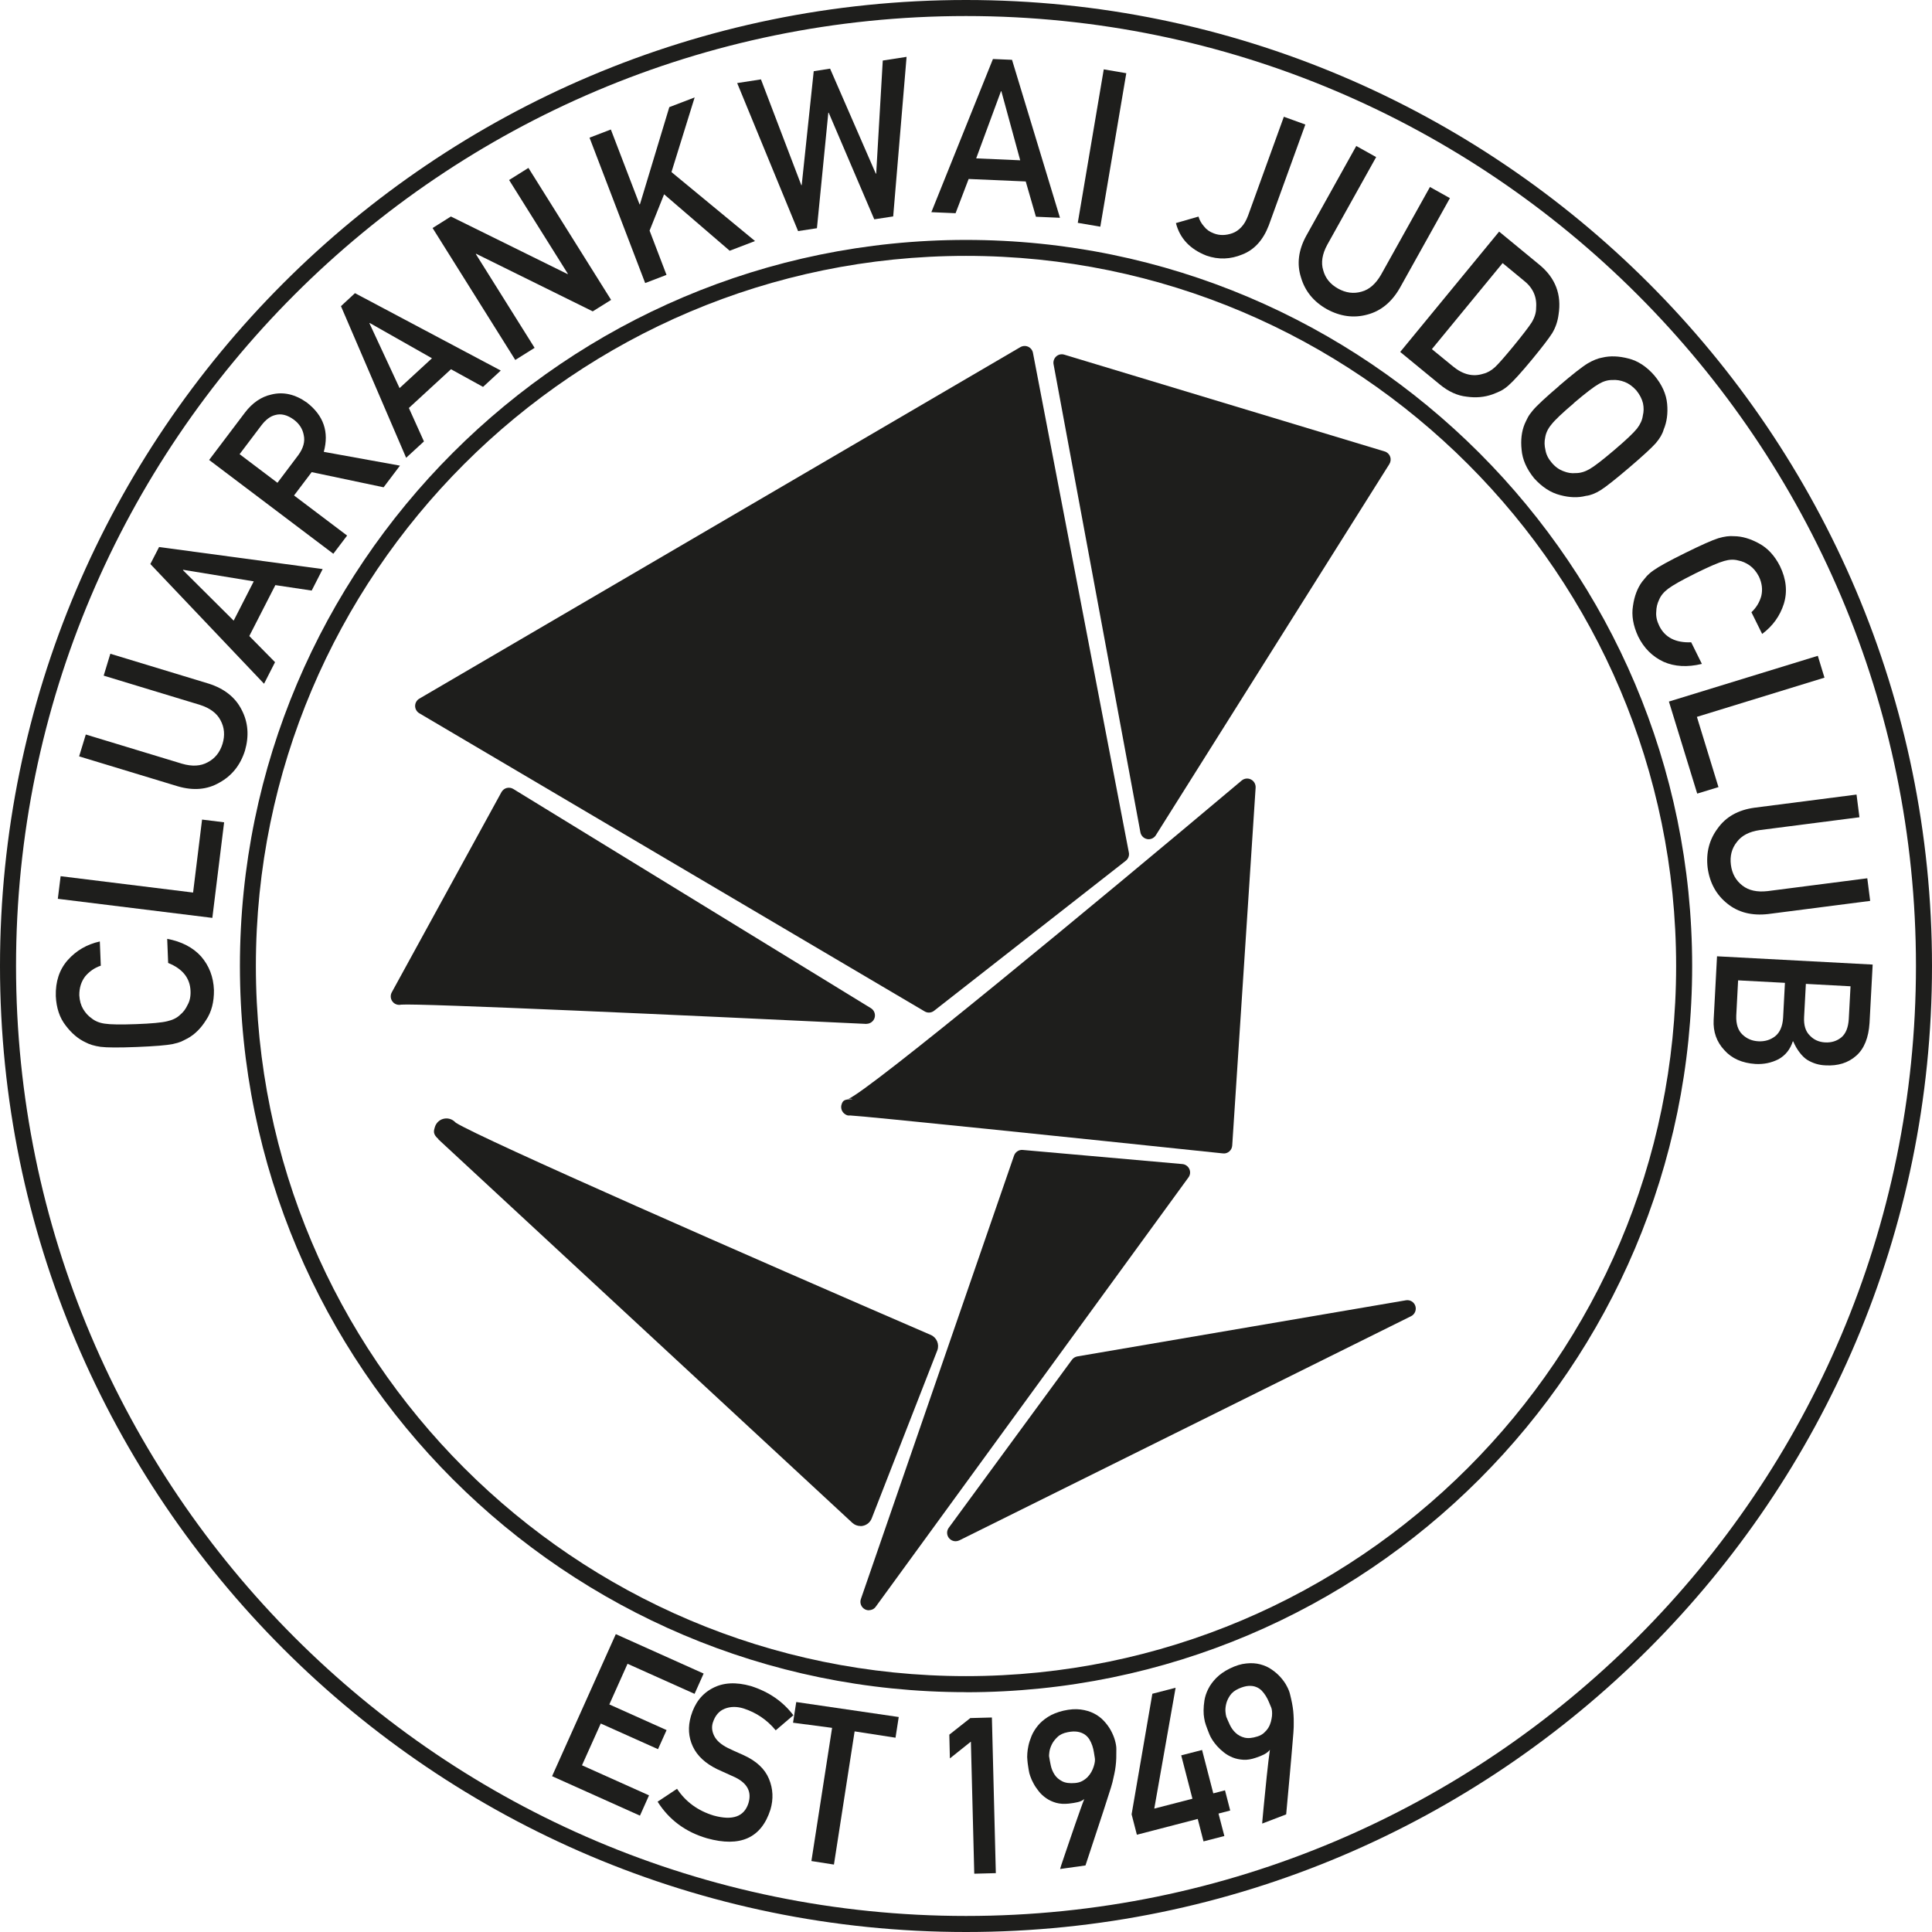
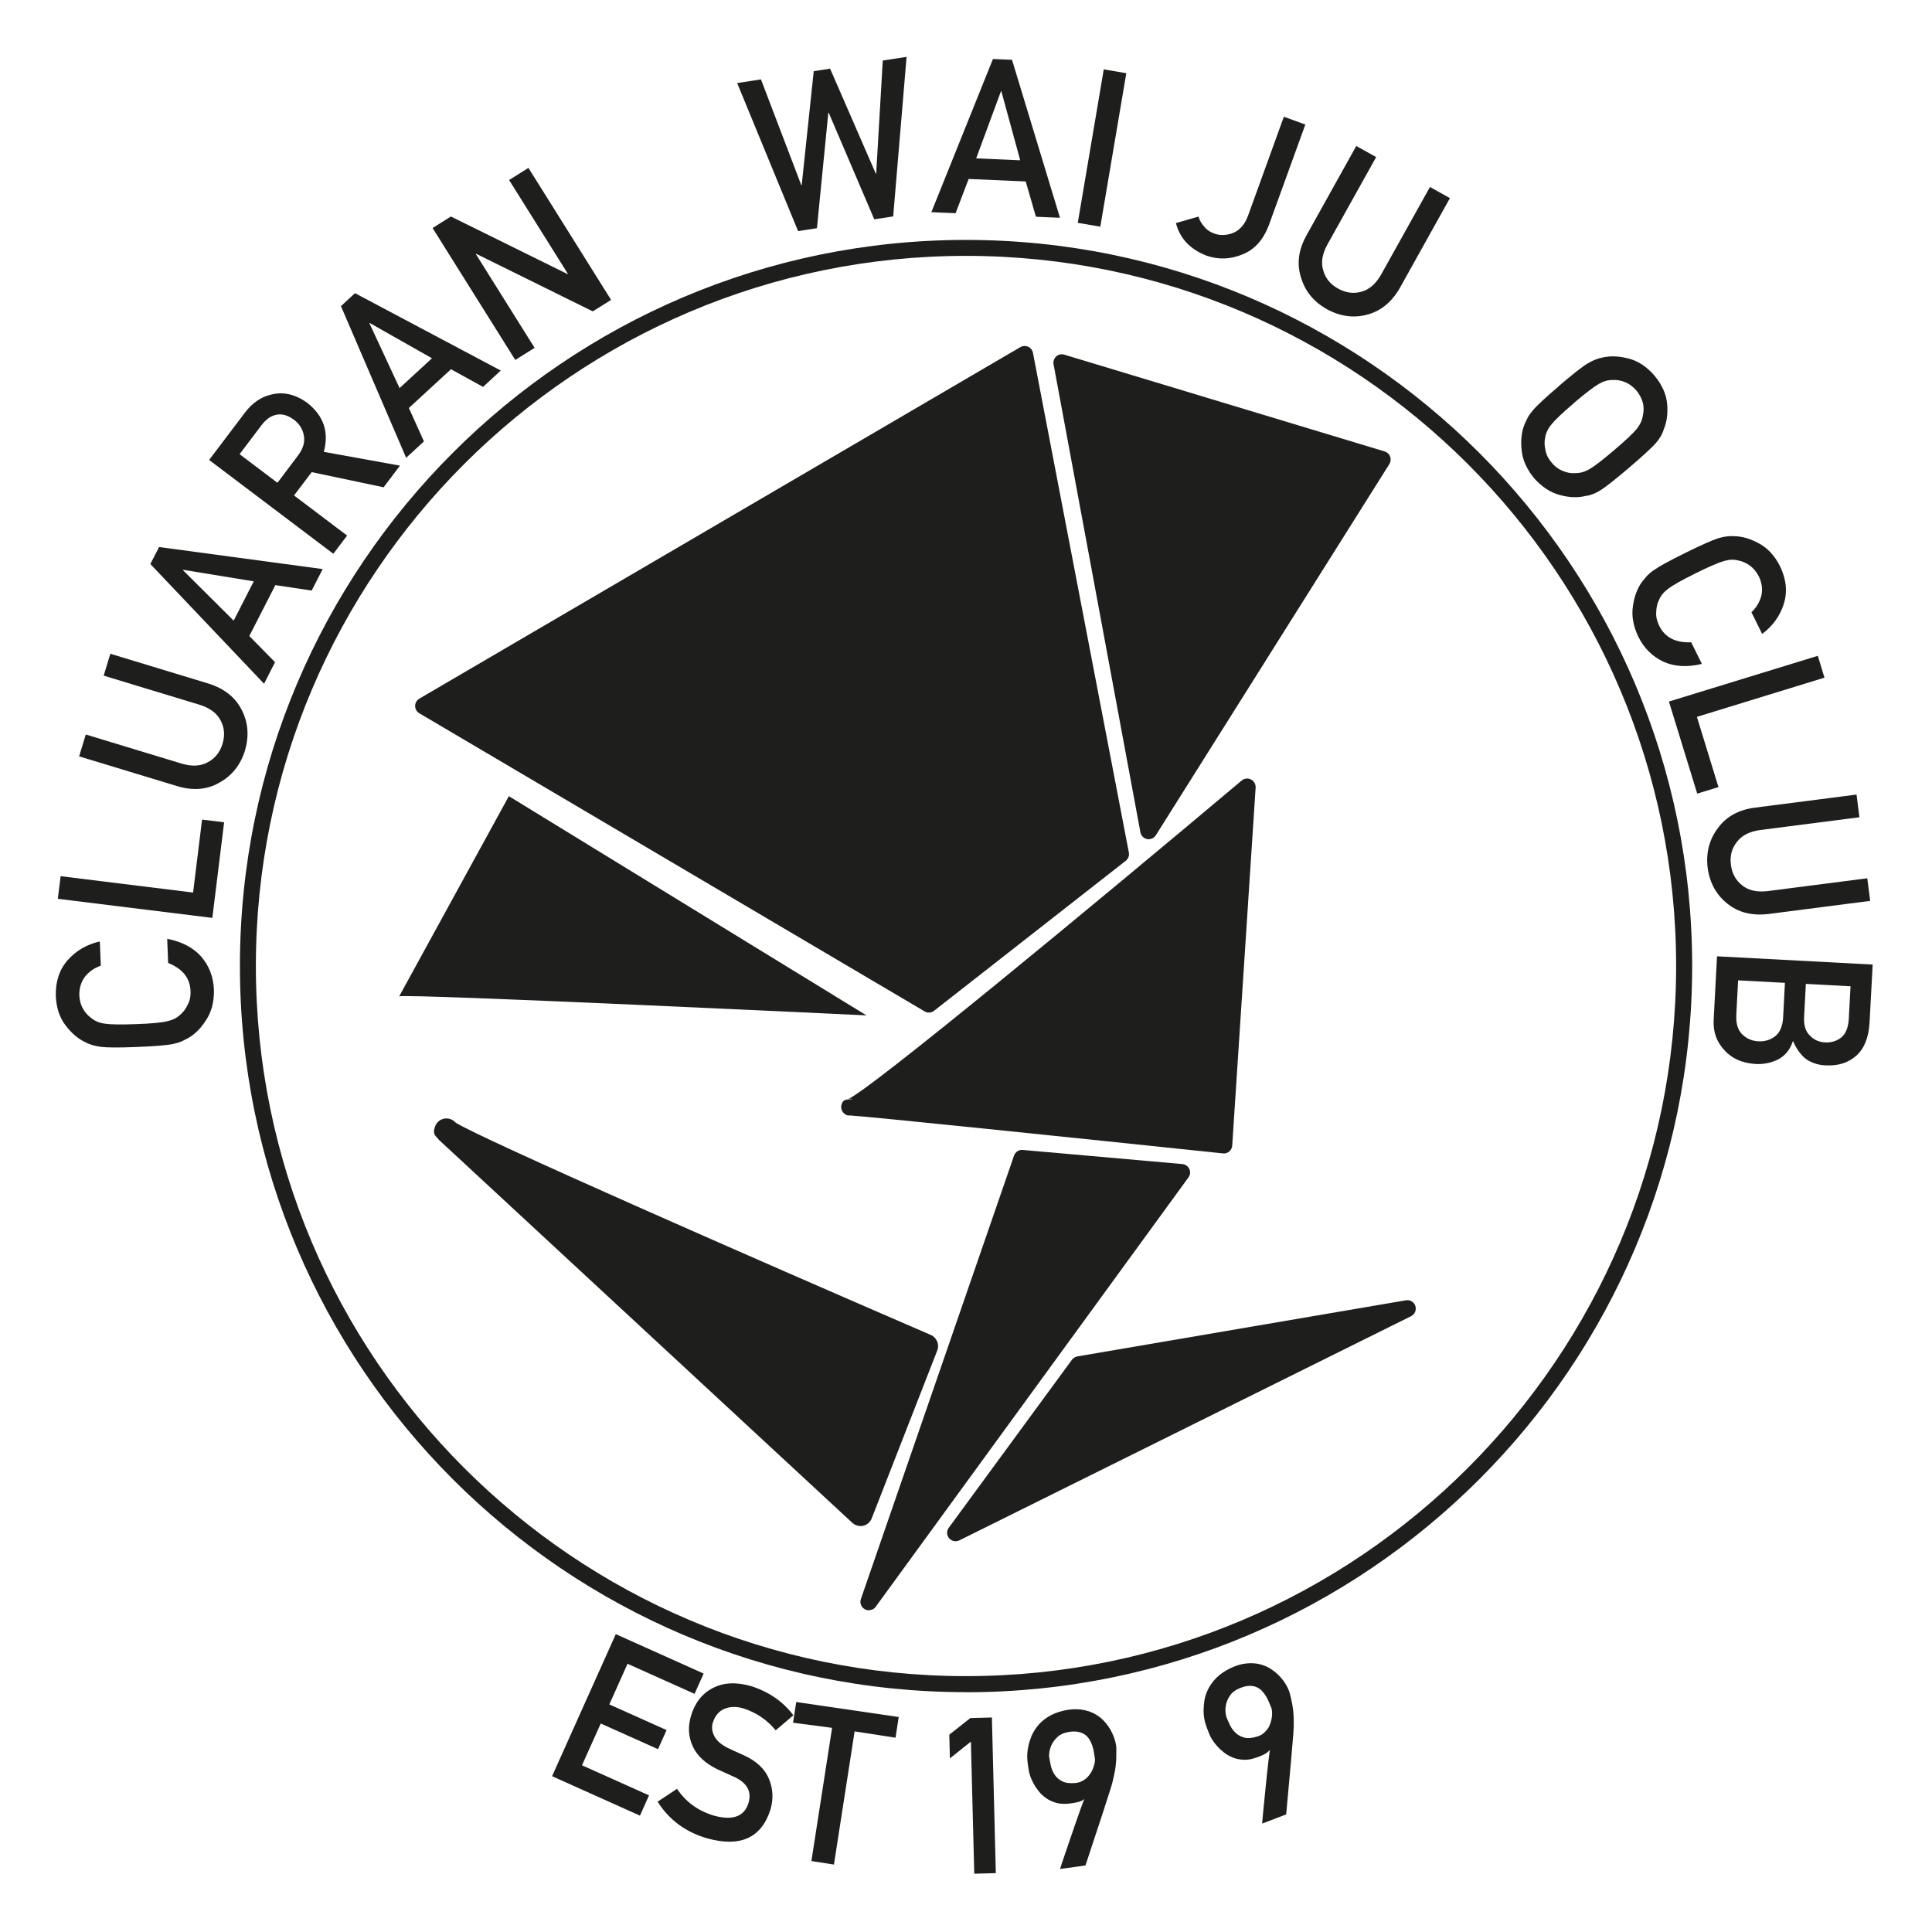
<svg xmlns="http://www.w3.org/2000/svg" viewBox="0 0 240.94 240.94" id="Layer_2">
  <defs>
    <style>.cls-1{fill:#1e1e1c;stroke-width:0px;}</style>
  </defs>
  <g id="Layer_1-2">
    <polygon points="52.83 88.04 127.79 44.2 139.75 106.51 115.85 125.22 52.83 88.04" class="cls-1" />
    <path d="M115.85,126.28c-.19,0-.37-.05-.54-.15l-63.02-37.18c-.32-.19-.52-.54-.52-.91,0-.37.2-.72.52-.91l74.96-43.84c.3-.17.66-.19.97-.05.31.14.54.43.6.76l11.96,62.32c.08.39-.08.79-.39,1.03l-23.91,18.71c-.19.15-.42.22-.65.22ZM54.91,88.04l60.85,35.91,22.83-17.87-11.56-60.22-72.13,42.18Z" class="cls-1" />
    <polygon points="143.26 103.6 172.39 57.3 132.43 45.23 143.26 103.6" class="cls-1" />
    <path d="M143.26,104.66c-.07,0-.13,0-.2-.02-.43-.08-.76-.42-.84-.84l-10.83-58.37c-.07-.36.06-.73.33-.98.27-.25.66-.33,1.01-.22l39.95,12.07c.31.09.57.33.68.64.12.31.08.65-.09.93l-29.13,46.3c-.2.31-.54.49-.89.49ZM133.78,46.74l10.02,54.02,26.95-42.84-36.97-11.17Z" class="cls-1" />
    <path d="M105.95,138.05c1.21.78,49.57-39.91,49.57-39.91l-2.92,44.64s-46.97-4.93-46.65-4.73Z" class="cls-1" />
    <path d="M152.61,143.84s-.07,0-.11,0c-17.88-1.88-44.85-4.67-46.47-4.73-.32.04-.47-.05-.64-.16-.41-.26-.59-.78-.43-1.24.15-.43.29-.64,1.38-.63-.25-.09-.48-.06-.56-.03,2.47-.92,30.7-24.25,49.07-39.71.32-.27.78-.33,1.16-.13.38.19.6.59.58,1.01l-2.92,44.64c-.02.29-.15.55-.37.74-.19.16-.43.25-.68.25ZM109.23,137.27c1.07.1,2.42.23,4.14.4,4.38.44,10.21,1.03,16.04,1.64,9.53.98,19.06,1.98,22.22,2.31l2.69-41.08c-3.88,3.26-13.17,11.03-22.45,18.66-12.97,10.67-19.36,15.74-22.64,18.07Z" class="cls-1" />
    <path d="M55.68,140.98l51.63,47.83,8.18-20.95s-60.09-25.96-59.8-26.88Z" class="cls-1" />
    <path d="M107.31,190.31c-.38,0-.74-.14-1.02-.4l-51.63-47.83.02-.02c-.72-.63-.6-1.01-.44-1.53.16-.49.55-.87,1.05-1,.5-.13,1.03,0,1.41.35l.15.14c3.24,2.03,36.94,16.83,59.23,26.46.74.32,1.1,1.18.81,1.93l-8.18,20.95c-.18.46-.58.81-1.07.92-.11.03-.23.04-.34.04ZM64.5,147.09l42.21,39.1,6.84-17.54c-4.01-1.74-16.43-7.12-28.69-12.52-9.29-4.09-15.81-6.97-20.37-9.05Z" class="cls-1" />
    <path d="M49.78,124.26l13.68-24.97,44.6,27.34s-57.64-2.76-58.28-2.37Z" class="cls-1" />
-     <path d="M108.06,127.69s-.03,0-.05,0c-22.21-1.06-55.81-2.59-57.99-2.4-.34.08-.71-.02-.97-.27-.34-.33-.42-.85-.19-1.27l13.68-24.97c.14-.25.38-.44.65-.51.28-.07.58-.03.82.12l44.6,27.34c.41.25.6.75.46,1.21-.14.44-.55.74-1.01.74ZM51.55,123.22c4.19.03,16.35.45,52.45,2.17l-40.15-24.61-12.3,22.45Z" class="cls-1" />
    <polygon points="127.46 144.47 108.36 199.76 147.35 146.23 127.46 144.47" class="cls-1" />
    <path d="M108.36,200.82c-.17,0-.33-.04-.49-.12-.46-.24-.68-.79-.51-1.28l19.1-55.3c.16-.46.61-.76,1.09-.71l19.9,1.76c.38.03.71.27.87.61.16.35.12.75-.11,1.06l-39,53.54c-.2.28-.52.43-.85.43ZM128.18,145.59l-16.53,47.85,33.74-46.33-17.22-1.52Z" class="cls-1" />
    <polygon points="119.17 191.16 134.54 170.21 175.51 163.2 119.17 191.16" class="cls-1" />
    <path d="M119.17,192.21c-.3,0-.6-.13-.81-.38-.31-.37-.33-.91-.04-1.3l15.36-20.95c.16-.22.4-.37.67-.42l40.98-7c.53-.09,1.02.22,1.18.71.16.5-.07,1.04-.53,1.27l-56.34,27.96c-.15.07-.31.11-.47.11ZM135.14,171.18l-12.55,17.11,46.01-22.83-33.47,5.72Z" class="cls-1" />
    <path d="M120.47,211.03c-49.93,0-90.55-40.62-90.55-90.56S70.54,29.92,120.47,29.92s90.56,40.62,90.56,90.56-40.62,90.56-90.56,90.56ZM120.47,31.91c-48.83,0-88.56,39.73-88.56,88.56s39.73,88.56,88.56,88.56,88.56-39.73,88.56-88.56S169.3,31.91,120.47,31.91Z" class="cls-1" />
-     <path d="M120.47,240.94C54.04,240.94,0,186.9,0,120.47S54.04,0,120.47,0s120.47,54.04,120.47,120.47-54.04,120.47-120.47,120.47ZM120.47,2C55.14,2,2,55.15,2,120.47s53.15,118.47,118.47,118.47,118.47-53.15,118.47-118.47S185.8,2,120.47,2Z" class="cls-1" />
    <path d="M20.84,117.08c1.81.34,3.23,1.08,4.24,2.2,1,1.16,1.54,2.55,1.6,4.19.02,1.48-.3,2.73-.98,3.74-.64,1.03-1.41,1.79-2.29,2.28-.29.15-.56.28-.82.41-.27.11-.61.21-1.03.3-.77.16-2.27.28-4.49.37-2.25.09-3.76.08-4.53-.02-.77-.11-1.39-.3-1.87-.56-.91-.42-1.74-1.12-2.48-2.1-.75-.96-1.16-2.18-1.23-3.66-.05-1.81.44-3.31,1.49-4.5,1.06-1.19,2.39-1.96,4-2.32l.12,3.02c-.77.26-1.42.71-1.95,1.34-.5.66-.74,1.44-.73,2.36.04.67.2,1.24.48,1.71.29.48.63.86,1.05,1.15.43.35.98.58,1.64.67.7.11,2,.13,3.92.06,1.91-.07,3.2-.19,3.87-.36.67-.15,1.21-.41,1.61-.8.39-.32.7-.73.93-1.23.28-.49.4-1.08.37-1.75-.06-1.6-.99-2.77-2.79-3.49l-.12-3.02Z" class="cls-1" />
    <path d="M7.21,112.1l.35-2.83,16.52,2.04,1.12-9.1,2.75.34-1.47,11.92-19.27-2.38Z" class="cls-1" />
    <path d="M9.87,94.32l.83-2.72,11.99,3.64c1.27.37,2.34.31,3.22-.18.9-.47,1.51-1.23,1.84-2.29.32-1.06.24-2.05-.25-2.95-.46-.88-1.32-1.52-2.58-1.92l-11.99-3.64.83-2.73,12.28,3.73c1.94.62,3.31,1.71,4.09,3.25.82,1.56.95,3.26.42,5.1-.57,1.8-1.62,3.12-3.17,3.98-1.52.89-3.26,1.04-5.21.47l-12.29-3.73Z" class="cls-1" />
    <path d="M34.34,72.97l-3.25,6.35,3.21,3.26-1.37,2.69-14.18-14.93,1.09-2.12,20.4,2.75-1.37,2.68-4.53-.68ZM31.64,72.5l-8.8-1.44-.02.05,6.32,6.29,2.5-4.89Z" class="cls-1" />
    <path d="M26.09,57.35l4.43-5.86c.94-1.25,2.06-2.01,3.33-2.29,1.49-.37,2.97-.03,4.43,1.01,2.08,1.62,2.78,3.66,2.1,6.14l9.5,1.72-2.04,2.7-8.97-1.89-2.2,2.91,6.62,5-1.72,2.27-15.49-11.7ZM34.6,60.21l2.6-3.45c.63-.86.86-1.7.68-2.5-.14-.77-.55-1.41-1.23-1.92-.82-.6-1.59-.79-2.33-.58-.61.15-1.19.58-1.74,1.31l-2.7,3.57,4.71,3.56Z" class="cls-1" />
    <path d="M56.24,46.05l-5.25,4.83,1.88,4.17-2.22,2.04-8.13-18.91,1.75-1.62,18.18,9.65-2.21,2.04-4.01-2.21ZM53.87,44.68l-7.76-4.4-.04.03,3.76,8.09,4.04-3.72Z" class="cls-1" />
    <path d="M53.96,28.43l2.27-1.43,14.55,7.18.04-.03-7.33-11.7,2.41-1.51,10.31,16.46-2.29,1.43-14.54-7.18-.04.03,7.33,11.7-2.41,1.51-10.31-16.45Z" class="cls-1" />
-     <path d="M73.52,17.17l2.66-1.02,3.58,9.34.05-.02,3.66-12.11,3.16-1.21-2.89,9.31,10.42,8.6-3.16,1.21-8.18-7.04-1.81,4.53,2.11,5.52-2.66,1.02-6.94-18.13Z" class="cls-1" />
    <path d="M91.93,10.36l2.97-.46,5.03,13.19h.05s1.5-14.21,1.5-14.21l2.04-.32,5.7,13.09h.05s.82-14.1.82-14.1l2.97-.46-1.67,19.9-2.36.36-5.68-13.29h-.05s-1.42,14.4-1.42,14.4l-2.35.36-7.6-18.47Z" class="cls-1" />
    <path d="M127.93,22.63l-7.13-.31-1.63,4.27-3.02-.13,7.68-19.1,2.38.1,5.98,19.7-3-.13-1.27-4.4ZM127.23,19.99l-2.35-8.61h-.05s-3.09,8.37-3.09,8.37l5.49.24Z" class="cls-1" />
    <path d="M137.65,8.65l2.81.48-3.24,19.14-2.81-.48,3.24-19.14Z" class="cls-1" />
    <path d="M149.47,27.03c.13.43.35.83.67,1.19.3.4.72.7,1.25.89.7.27,1.47.27,2.31-.03.41-.15.78-.4,1.11-.76.33-.34.61-.82.84-1.44l4.46-12.32,2.68.97-4.56,12.58c-.7,1.82-1.79,3.03-3.29,3.62-1.49.62-2.99.67-4.48.15-2.05-.8-3.32-2.15-3.81-4.06l2.81-.81Z" class="cls-1" />
    <path d="M169.13,18.2l2.49,1.39-6.1,10.94c-.63,1.16-.8,2.23-.5,3.18.26.98.88,1.74,1.85,2.28s1.95.67,2.94.38c.96-.26,1.76-.97,2.42-2.11l6.1-10.94,2.49,1.39-6.25,11.21c-1.02,1.77-2.37,2.87-4.04,3.31-1.7.47-3.39.24-5.07-.68-1.64-.93-2.71-2.24-3.21-3.94-.54-1.67-.33-3.41.65-5.2l6.25-11.22Z" class="cls-1" />
-     <path d="M186.94,28.87l5.08,4.18c1.96,1.63,2.74,3.69,2.35,6.17-.11.85-.37,1.62-.79,2.32-.43.68-1.27,1.77-2.52,3.29-1.33,1.61-2.31,2.69-2.94,3.24-.32.28-.63.5-.95.67-.32.15-.66.3-1.04.44-1.01.36-2.08.45-3.21.29-1.16-.12-2.28-.63-3.37-1.53l-4.93-4.05,12.33-15ZM178.57,43.54l2.64,2.16c1.24,1.02,2.49,1.32,3.77.91.51-.12,1-.4,1.48-.84.46-.44,1.24-1.33,2.34-2.67,1.07-1.31,1.81-2.27,2.21-2.88.38-.63.57-1.24.56-1.84.11-1.38-.41-2.51-1.55-3.4l-2.63-2.17-8.81,10.72Z" class="cls-1" />
    <path d="M194.44,48.11c1.72-1.47,2.91-2.4,3.58-2.8.67-.39,1.28-.63,1.82-.72.97-.23,2.05-.19,3.24.12,1.18.29,2.26,1,3.23,2.11.96,1.15,1.49,2.33,1.6,3.55.11,1.21-.04,2.27-.43,3.19-.15.55-.48,1.11-.98,1.7-.51.58-1.62,1.6-3.34,3.07-1.69,1.44-2.87,2.37-3.53,2.79-.67.42-1.29.66-1.85.72-.97.25-2.03.22-3.19-.09-1.19-.3-2.28-1-3.28-2.12-.93-1.15-1.45-2.33-1.55-3.54-.13-1.21,0-2.28.38-3.21.13-.3.27-.57.4-.83.14-.26.35-.55.62-.87.51-.61,1.61-1.63,3.3-3.07ZM196.29,50.27c-1.46,1.24-2.4,2.13-2.82,2.68-.44.53-.69,1.07-.77,1.62-.11.49-.1,1,.03,1.54.09.56.35,1.09.79,1.6.44.52.94.87,1.48,1.06.5.2.99.28,1.48.23.56.01,1.14-.15,1.74-.49.6-.34,1.62-1.13,3.08-2.37,1.46-1.24,2.41-2.14,2.85-2.69.41-.53.66-1.07.73-1.63.12-.48.13-.98.02-1.52-.13-.55-.41-1.09-.83-1.61-.45-.5-.93-.85-1.44-1.05-.52-.2-1.03-.29-1.53-.25-.56-.01-1.13.15-1.71.49-.62.35-1.65,1.14-3.11,2.38Z" class="cls-1" />
    <path d="M212.22,82.8c-1.79.43-3.38.34-4.76-.27-1.39-.65-2.45-1.7-3.17-3.17-.62-1.34-.84-2.61-.64-3.81.17-1.2.55-2.21,1.15-3.02.2-.25.4-.49.59-.71.2-.21.47-.45.82-.69.64-.46,1.96-1.19,3.95-2.17,2.02-1,3.4-1.61,4.14-1.84.75-.22,1.39-.3,1.94-.25,1,0,2.04.31,3.12.9,1.07.57,1.95,1.51,2.62,2.83.79,1.63.95,3.2.48,4.71-.48,1.51-1.38,2.76-2.7,3.75l-1.34-2.71c.6-.56,1.01-1.23,1.23-2.02.19-.8.09-1.62-.3-2.44-.31-.59-.69-1.05-1.14-1.37-.46-.32-.93-.53-1.42-.62-.54-.15-1.13-.13-1.77.06-.68.19-1.88.7-3.59,1.55-1.71.85-2.84,1.49-3.39,1.91-.55.41-.93.87-1.14,1.39-.22.45-.34.95-.35,1.5-.05.56.08,1.14.38,1.75.71,1.44,2.04,2.12,3.98,2.04l1.34,2.71Z" class="cls-1" />
    <path d="M226.7,81.79l.83,2.72-15.91,4.89,2.69,8.76-2.65.81-3.53-11.48,18.56-5.7Z" class="cls-1" />
    <path d="M231.53,99.1l.36,2.82-12.43,1.6c-1.31.19-2.26.68-2.86,1.49-.63.79-.88,1.74-.74,2.84.14,1.1.62,1.96,1.44,2.59.78.61,1.82.84,3.14.69l12.43-1.6.36,2.82-12.73,1.64c-2.03.23-3.72-.2-5.07-1.29-1.38-1.09-2.21-2.58-2.47-4.48-.22-1.87.2-3.51,1.26-4.92,1.02-1.43,2.54-2.29,4.57-2.57l12.74-1.64Z" class="cls-1" />
    <path d="M233.54,120.3l-.39,7.28c-.12,1.84-.67,3.21-1.66,4.08-1,.89-2.28,1.29-3.84,1.2-.8-.03-1.55-.25-2.26-.68-.33-.21-.65-.52-.94-.9-.31-.39-.58-.86-.82-1.41h-.05c-.33,1.01-.92,1.75-1.79,2.23-.89.45-1.83.64-2.85.59-1.67-.11-2.97-.68-3.9-1.73-.97-1.04-1.41-2.3-1.33-3.78l.42-7.92,19.39,1.03ZM222.6,122.57l-5.84-.31-.23,4.39c-.04,1.06.22,1.85.77,2.37.54.52,1.21.8,1.99.84.8.04,1.5-.17,2.09-.63.58-.46.92-1.22.99-2.28l.23-4.39ZM230.78,123l-5.57-.3-.22,4.11c-.06,1.04.18,1.82.72,2.34.49.52,1.13.81,1.91.85.78.04,1.46-.17,2.03-.64.54-.46.84-1.21.91-2.25l.22-4.11Z" class="cls-1" />
    <path d="M76.79,203.79l10.96,4.92-1.13,2.53-8.36-3.75-2.27,5.07,7.14,3.2-1.07,2.38-7.14-3.2-2.34,5.21,8.36,3.75-1.13,2.53-10.96-4.92,7.95-17.72Z" class="cls-1" />
    <path d="M84.42,223.06c1.08,1.64,2.61,2.76,4.59,3.36,2.36.65,3.8.13,4.33-1.55.42-1.39-.12-2.45-1.62-3.2-.7-.31-1.46-.66-2.29-1.04-1.47-.72-2.48-1.66-3.02-2.81-.56-1.19-.64-2.46-.24-3.82.48-1.63,1.38-2.79,2.72-3.48,1.3-.69,2.89-.78,4.76-.25,2.23.71,3.99,1.92,5.29,3.64l-2.2,1.88c-1.09-1.32-2.44-2.23-4.05-2.74-.84-.25-1.61-.23-2.3.04-.72.28-1.22.87-1.5,1.76-.16.54-.1,1.08.18,1.64.28.56.83,1.06,1.68,1.49.47.23,1.12.53,1.95.89,1.62.73,2.69,1.73,3.2,2.98.51,1.23.57,2.51.18,3.83-1.13,3.54-3.77,4.73-7.92,3.57-2.67-.78-4.72-2.3-6.15-4.56l2.41-1.6Z" class="cls-1" />
    <path d="M103.76,215.48l-4.86-.64.4-2.58,12.78,1.87-.4,2.58-5.1-.79-2.58,16.61-2.81-.44,2.58-16.61Z" class="cls-1" />
    <path d="M121.08,217.2l-2.62,2.09-.07-2.96,2.62-2.07,2.69-.07.49,19.41-2.69.07-.42-16.48Z" class="cls-1" />
    <path d="M132.21,233.08s.04-.17.15-.51c.11-.34.26-.79.45-1.33.18-.55.39-1.15.62-1.82.23-.67.46-1.33.68-1.98.22-.65.43-1.25.63-1.79.19-.55.36-.98.48-1.29-.23.19-.51.32-.83.39-.32.08-.69.13-1.11.18-.58.06-1.1.03-1.57-.1-.46-.13-.87-.32-1.23-.57-.36-.25-.67-.53-.93-.86-.26-.33-.48-.65-.65-.97-.18-.32-.31-.62-.41-.91-.1-.29-.16-.51-.18-.68,0-.05-.02-.15-.05-.29-.02-.14-.05-.3-.07-.47-.02-.17-.05-.34-.06-.52-.02-.18-.03-.33-.03-.45,0-.06,0-.22.02-.48s.06-.57.14-.94c.08-.37.21-.77.39-1.21.18-.43.44-.85.77-1.26.33-.41.76-.78,1.28-1.11.52-.33,1.16-.59,1.92-.77.79-.18,1.5-.23,2.14-.15.63.08,1.19.25,1.68.5s.9.57,1.25.95c.35.38.64.78.86,1.19.22.41.39.82.5,1.22.11.4.17.75.17,1.04,0,.44,0,.83-.01,1.18s-.04.68-.08,1c-.04.32-.09.64-.16.95-.06.31-.14.66-.23,1.03-.02.1-.09.33-.19.67-.11.35-.25.77-.41,1.28-.16.5-.35,1.06-.54,1.68-.2.62-.4,1.23-.61,1.85-.48,1.47-1.03,3.1-1.62,4.91l-3.15.44ZM130.84,219.07c.05.34.12.72.21,1.13.09.41.25.78.47,1.12.22.34.54.61.94.82s.94.28,1.62.22c.34-.03.63-.11.89-.25.26-.14.48-.31.67-.5.19-.2.34-.41.47-.64s.22-.46.29-.68c.07-.22.12-.42.14-.6s.02-.33,0-.43c-.04-.22-.08-.46-.12-.74s-.11-.54-.2-.82c-.09-.27-.21-.53-.36-.78-.15-.24-.35-.45-.58-.61-.24-.16-.53-.28-.87-.34-.35-.06-.76-.05-1.25.05-.54.1-.97.3-1.28.6-.31.29-.55.6-.71.93-.16.33-.26.64-.3.93-.04.29-.05.49-.04.6Z" class="cls-1" />
-     <path d="M141.12,226.28l2.59-15.05,2.9-.75-2.66,15.07,4.76-1.23-1.4-5.41,2.6-.67,1.4,5.41,1.46-.38.65,2.52-1.46.38.73,2.8-2.6.67-.72-2.8-7.59,1.97-.65-2.52Z" class="cls-1" />
    <path d="M157.41,227.41s0-.17.04-.54c.03-.36.08-.83.13-1.4.05-.57.12-1.21.19-1.91.07-.7.14-1.4.21-2.08.07-.68.14-1.31.21-1.89.07-.58.13-1.03.18-1.37-.19.23-.43.42-.72.57-.29.15-.64.29-1.04.42-.55.19-1.07.28-1.55.25-.48-.03-.92-.12-1.32-.28-.4-.16-.77-.37-1.1-.63-.33-.26-.61-.52-.86-.8s-.44-.54-.6-.79c-.16-.26-.27-.46-.33-.62-.02-.05-.05-.14-.11-.27-.05-.13-.11-.28-.17-.44-.06-.16-.13-.33-.18-.49-.06-.17-.1-.31-.13-.43-.01-.06-.04-.22-.09-.47-.05-.25-.07-.57-.07-.95,0-.38.04-.8.11-1.26.08-.46.23-.93.47-1.4.23-.47.57-.93,1-1.37.43-.44,1-.84,1.69-1.18.73-.36,1.41-.57,2.05-.63.64-.07,1.22-.03,1.75.11.53.14,1.01.35,1.43.65.43.29.8.62,1.11.97.31.35.57.71.76,1.08.2.37.33.69.4.98.11.43.19.81.26,1.15.07.34.11.67.15.99.03.32.05.64.06.96,0,.32.01.67,0,1.05,0,.1-.01.34-.04.7-.03.36-.06.81-.11,1.33s-.1,1.11-.15,1.76c-.05.64-.11,1.29-.17,1.94-.14,1.54-.3,3.25-.47,5.15l-2.97,1.14ZM152.92,214.07c.13.32.28.67.46,1.05.18.38.42.71.72.99s.66.48,1.1.59.98.06,1.63-.15c.32-.1.59-.25.81-.45s.4-.41.54-.64c.14-.23.24-.48.31-.73.07-.25.11-.5.14-.73.02-.23.02-.44,0-.62-.02-.18-.05-.32-.09-.42-.09-.2-.18-.43-.29-.69-.1-.25-.23-.51-.38-.75s-.32-.47-.52-.68c-.2-.2-.44-.36-.71-.46-.27-.11-.58-.15-.93-.13-.35.02-.75.13-1.21.33-.5.22-.87.51-1.11.87-.24.36-.4.71-.48,1.07-.08.35-.11.68-.08.97.03.29.06.49.1.59Z" class="cls-1" />
  </g>
</svg>